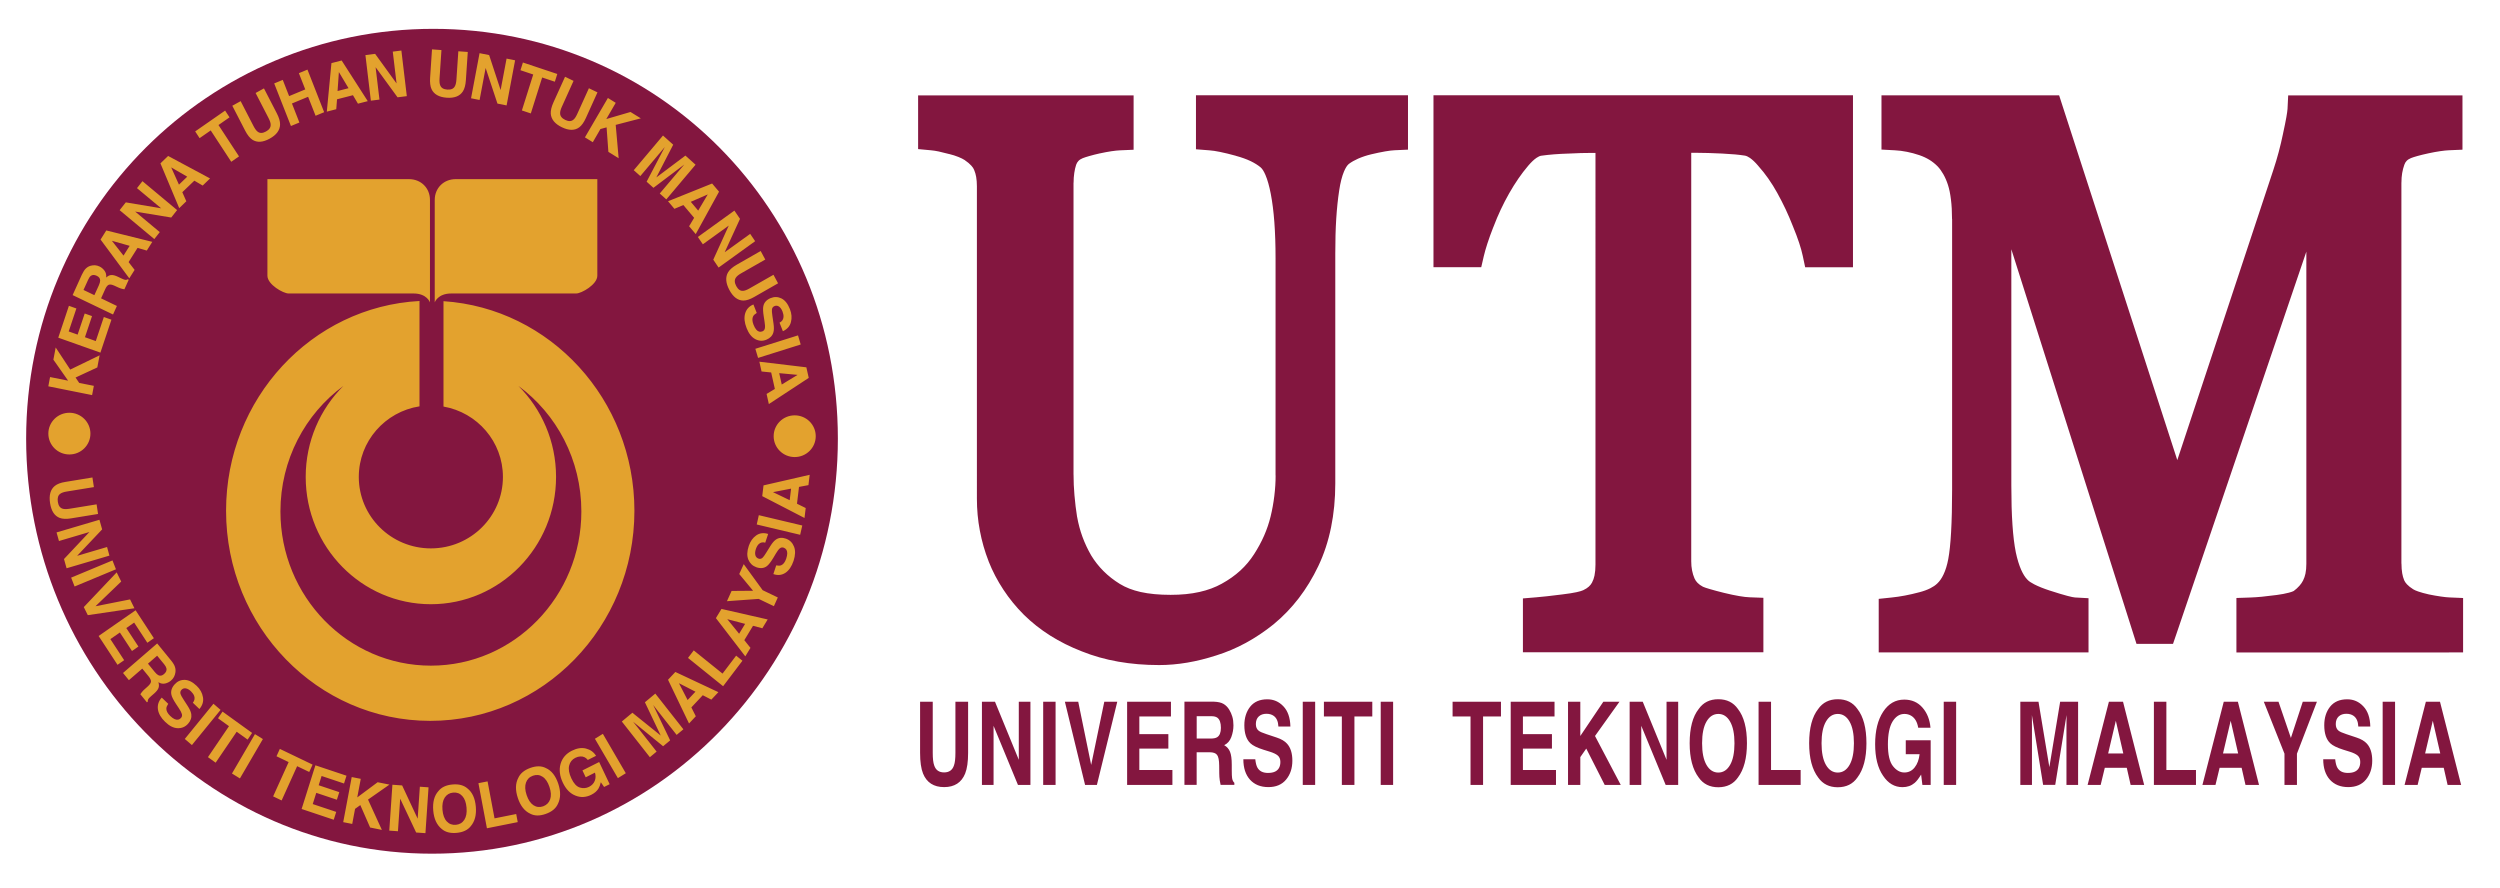
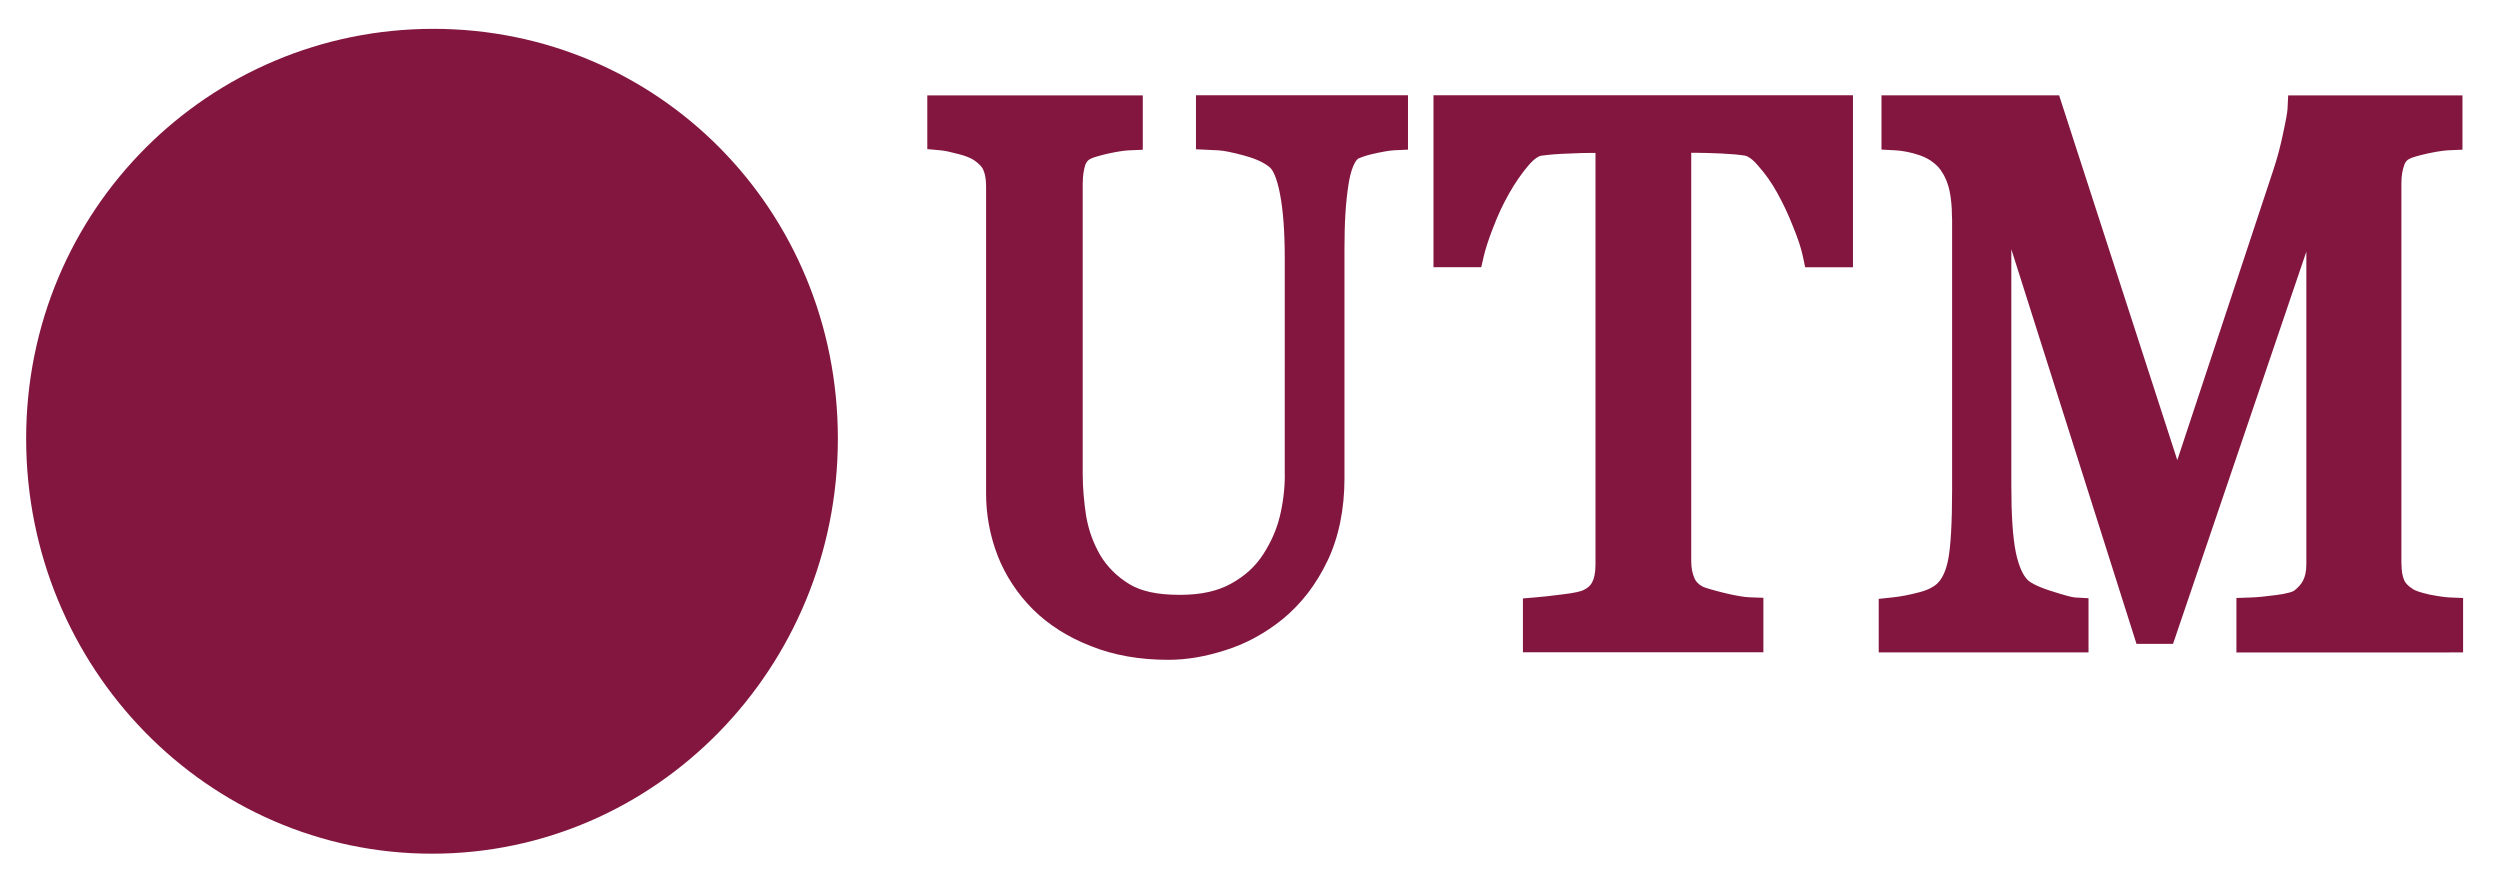
<svg xmlns="http://www.w3.org/2000/svg" version="1.1" id="Layer_1" x="0px" y="0px" viewBox="0 0 685.64 243.46" style="enable-background:new 0 0 685.64 243.46;" xml:space="preserve">
  <style type="text/css">
	.st0{fill-rule:evenodd;clip-rule:evenodd;fill:#83163F;}
	.st1{fill-rule:evenodd;clip-rule:evenodd;fill:#E3A22E;}
</style>
  <g>
    <path class="st0" d="M7.17,120.3C7.17,57.43,57.38,7.91,118.85,7.91c61.48,0,110.94,49.52,110.94,112.39   c0,62.87-49.84,113.83-111.31,113.83C57,234.13,7.17,183.17,7.17,120.3z" />
-     <path class="st1" d="M13.26,118.92c0-3.16,2.58-5.72,5.77-5.72c3.18,0,5.77,2.56,5.77,5.72c0,3.16-2.58,5.72-5.77,5.72   C15.84,124.64,13.26,122.08,13.26,118.92L13.26,118.92z M213.7,102.34l0.7,3.12l4.34-2.65L213.7,102.34L213.7,102.34z    M221.15,100.74l0.65,2.9l-10.94,7.18l-0.62-2.78l2.27-1.37l-1.01-4.52l-2.64-0.27l-0.6-2.68L221.15,100.74L221.15,100.74z    M207.91,98.16l-0.75-2.5l11.7-3.68l0.74,2.5L207.91,98.16L207.91,98.16z M207.54,85.83l-0.91-2.33c-1.18,0.49-1.93,1.31-2.27,2.47   c-0.33,1.15-0.2,2.49,0.4,4.01c0.58,1.49,1.38,2.5,2.38,3.03c1.01,0.53,2.03,0.58,3.06,0.15c1.01-0.42,1.65-1.09,1.91-2.01   c0.17-0.59,0.18-1.37,0.04-2.34l-0.32-2.21c-0.12-0.85-0.17-1.42-0.12-1.72c0.05-0.45,0.29-0.76,0.69-0.93   c0.44-0.18,0.86-0.14,1.25,0.13c0.39,0.27,0.71,0.72,0.96,1.35c0.22,0.57,0.31,1.08,0.27,1.54c-0.06,0.69-0.43,1.2-1.09,1.52   l0.92,2.35c1.19-0.55,1.93-1.38,2.21-2.52c0.3-1.13,0.2-2.31-0.28-3.54c-0.58-1.47-1.35-2.45-2.32-2.93   c-0.97-0.48-1.96-0.51-2.98-0.09c-1.11,0.46-1.78,1.2-1.99,2.2c-0.13,0.6-0.09,1.56,0.12,2.88l0.21,1.35   c0.13,0.79,0.17,1.39,0.1,1.81c-0.07,0.42-0.3,0.71-0.67,0.87c-0.64,0.26-1.21,0.11-1.71-0.48c-0.27-0.31-0.51-0.75-0.74-1.33   c-0.38-0.96-0.41-1.74-0.1-2.33C206.72,86.43,207.05,86.12,207.54,85.83L207.54,85.83z M208.62,68.84l1.26,2.34l-6.57,3.75   c-0.74,0.42-1.23,0.82-1.47,1.19c-0.45,0.62-0.42,1.4,0.08,2.34c0.5,0.93,1.13,1.37,1.88,1.3c0.43-0.01,1.02-0.23,1.75-0.65   l6.58-3.75l1.26,2.34l-6.57,3.76c-1.14,0.65-2.12,0.97-2.95,0.97c-1.53-0.02-2.8-0.98-3.83-2.89c-1.02-1.91-1.14-3.54-0.35-4.88   c0.44-0.72,1.23-1.41,2.36-2.06L208.62,68.84L208.62,68.84z M201.41,57.76l-10.02,7.23l1.37,2.01l7.11-5.13l-4.25,9.35l1.46,2.16   l10.02-7.23l-1.36-2.01l-6.99,5.04l4.2-9.16L201.41,57.76L201.41,57.76z M189.45,55.35l4.66-2.03l-2.63,4.44L189.45,55.35   L189.45,55.35z M195.3,50.33l1.9,2.24l-6.39,11.63l-1.82-2.15l1.38-2.31l-2.96-3.51l-2.45,1.04l-1.75-2.08L195.3,50.33L195.3,50.33   z M187.98,42.67L180,48.66l4.63-8.98l-2.8-2.51l-8.02,9.51l1.8,1.61l5.43-6.43c0.15-0.18,0.37-0.44,0.65-0.78   c0.28-0.34,0.49-0.6,0.65-0.78l-5,9.53l1.87,1.68l8.48-6.41c-0.15,0.18-0.37,0.44-0.66,0.77c-0.28,0.33-0.5,0.58-0.66,0.77   l-5.43,6.43l1.8,1.61l8.02-9.51L187.98,42.67L187.98,42.67z M166.72,26.87l2.15,1.33l-2.59,4.45l6.64-1.94l2.83,1.75l-6.89,1.79   l0.81,9.15l-2.82-1.75l-0.49-6.72l-1.69,0.46L162.58,39l-2.16-1.33L166.72,26.87L166.72,26.87z M154.97,21.05l-3.18,7.02   c-0.55,1.22-0.79,2.25-0.74,3.1c0.12,1.57,1.15,2.82,3.07,3.74c1.92,0.92,3.5,0.93,4.74,0.01c0.67-0.5,1.28-1.36,1.83-2.57   l3.17-7.02l-2.35-1.13l-3.18,7.02c-0.36,0.79-0.7,1.32-1.05,1.59c-0.57,0.5-1.32,0.53-2.26,0.08c-0.94-0.45-1.41-1.07-1.4-1.84   c-0.02-0.45,0.15-1.07,0.51-1.85l3.17-7.02L154.97,21.05L154.97,21.05z M152.84,20.29l-0.67,2.12l-3.48-1.16l-3.11,9.86l-2.45-0.82   l3.11-9.86l-3.5-1.17l0.67-2.12L152.84,20.29L152.84,20.29z M131.52,14.58l2.63,0.53l3.15,9.59l1.63-8.63l2.34,0.47l-2.33,12.37   l-2.51-0.5l-3.24-9.77l-1.66,8.78l-2.34-0.47L131.52,14.58L131.52,14.58z M118.48,13.54l2.59,0.19l-0.52,7.73   c-0.06,0.86,0,1.5,0.17,1.91c0.26,0.73,0.91,1.13,1.95,1.2c1.03,0.07,1.73-0.23,2.08-0.91c0.23-0.39,0.37-1.01,0.43-1.87l0.52-7.73   l2.59,0.19l-0.52,7.73c-0.09,1.34-0.36,2.36-0.82,3.08c-0.84,1.31-2.32,1.89-4.44,1.74c-2.11-0.15-3.5-0.94-4.16-2.35   c-0.35-0.77-0.48-1.83-0.39-3.16L118.48,13.54L118.48,13.54z M100.22,15.11l2.66-0.34l5.88,8.12l-1.04-8.73l2.36-0.3l1.49,12.51   l-2.54,0.32l-6.02-8.26l1.06,8.88l-2.36,0.3L100.22,15.11L100.22,15.11z M92.58,24.96l3.01-0.77l-2.65-4.43L92.58,24.96   L92.58,24.96z M90.9,17.31l-1.27,13.31l2.59-0.67l0.21-2.72l4.37-1.12l1.37,2.32l2.69-0.69L93.7,16.59L90.9,17.31L90.9,17.31z    M79.79,34.56L75.2,22.88l2.35-0.97l1.74,4.45l4.43-1.84l-1.75-4.45l2.35-0.98l4.58,11.68l-2.35,0.98l-2.05-5.21l-4.43,1.84   l2.04,5.22L79.79,34.56L79.79,34.56z M63.71,29l3.53,6.84c0.61,1.18,1.26,2,1.96,2.47c1.29,0.84,2.88,0.75,4.75-0.28   c1.87-1.02,2.83-2.32,2.86-3.89c0.02-0.86-0.28-1.87-0.89-3.06l-3.53-6.84l-2.29,1.26l3.53,6.84c0.39,0.76,0.6,1.37,0.6,1.82   c0.05,0.77-0.38,1.41-1.3,1.91c-0.92,0.5-1.67,0.52-2.27,0.04c-0.36-0.26-0.73-0.77-1.13-1.53L66,27.74L63.71,29L63.71,29z    M61.74,30.33l1.21,1.85l-3.03,2.11l5.63,8.6l-2.13,1.48l-5.63-8.6l-3.05,2.12l-1.21-1.85L61.74,30.33L61.74,30.33z M49.08,50.64   l2.27-2.18l-4.4-2.55L49.08,50.64L49.08,50.64z M44,44.8l5.15,12.28l1.95-1.88l-1.1-2.49l3.3-3.16l2.29,1.34l2.02-1.95l-11.5-6.17   L44,44.8L44,44.8z M32.81,57.64l1.69-2.14l9.7,1.63l-6.63-5.53l1.5-1.91l9.5,7.93l-1.61,2.04l-9.89-1.63l6.75,5.63l-1.5,1.91   L32.81,57.64L32.81,57.64z M33.87,70.1l1.69-2.68l-4.87-1.38L33.87,70.1L33.87,70.1z M27.58,65.7l7.88,10.63l1.46-2.31l-1.65-2.14   l2.45-3.89l2.54,0.73l1.51-2.39L29.15,63.2L27.58,65.7L27.58,65.7z M22.9,79.52l2.98,1.43l1.23-2.7c0.24-0.54,0.36-0.97,0.36-1.3   c0.01-0.58-0.3-1.01-0.93-1.31c-0.67-0.32-1.23-0.31-1.66,0.04c-0.25,0.2-0.49,0.55-0.72,1.07L22.9,79.52L22.9,79.52z M23.57,73.62   c0.37-0.35,0.79-0.59,1.27-0.73c0.39-0.11,0.79-0.16,1.2-0.14c0.41,0.02,0.83,0.14,1.26,0.34c0.53,0.25,0.98,0.64,1.37,1.16   c0.38,0.52,0.53,1.14,0.46,1.87c0.44-0.43,0.9-0.66,1.38-0.69c0.48-0.04,1.1,0.12,1.88,0.5l0.75,0.36   c0.51,0.24,0.86,0.39,1.06,0.43c0.31,0.07,0.59,0.03,0.83-0.13l0.28,0.13l-1.19,2.62c-0.28-0.05-0.5-0.09-0.66-0.13   c-0.34-0.09-0.67-0.21-1-0.36l-1.04-0.48c-0.71-0.33-1.24-0.42-1.59-0.27c-0.35,0.14-0.69,0.56-1,1.26l-1.11,2.46l4.34,2.09   L31,86.25l-11.08-5.32l2.53-5.6C22.83,74.53,23.2,73.96,23.57,73.62L23.57,73.62z M20.95,84.6l-2.05-0.73l-2.92,8.74l11.56,4.1   l3.02-9.03l-2.08-0.74l-2.21,6.6l-2.97-1.06l1.94-5.79l-2.01-0.71l-1.94,5.79l-2.45-0.87L20.95,84.6L20.95,84.6z M13.25,105.95   l0.48-2.54l4.95,0.99l-4.04-5.76l0.63-3.34l3.99,6.06l8.06-3.91l-0.63,3.32l-5.97,2.77l1,1.48l4.02,0.8l-0.48,2.54L13.25,105.95   L13.25,105.95z M216.58,137.18l0.38-3.17l-4.96,0.96L216.58,137.18L216.58,137.18z M209.05,136.07l0.35-2.95l12.66-2.9l-0.34,2.83   l-2.59,0.49l-0.55,4.61l2.39,1.18l-0.33,2.73L209.05,136.07L209.05,136.07z M220.03,144.12l-11.92-2.83l-0.57,2.55l11.91,2.83   L220.03,144.12L220.03,144.12z M212.88,155.06c0.55,0.11,1,0.11,1.33-0.02c0.61-0.24,1.08-0.84,1.41-1.82   c0.2-0.59,0.29-1.08,0.29-1.5c-0.01-0.78-0.34-1.29-0.99-1.52c-0.38-0.13-0.73-0.07-1.06,0.2c-0.32,0.27-0.68,0.75-1.08,1.43   l-0.69,1.16c-0.69,1.14-1.27,1.89-1.75,2.26c-0.8,0.61-1.77,0.72-2.91,0.32c-1.03-0.37-1.76-1.06-2.19-2.08   c-0.42-1.02-0.39-2.28,0.12-3.78c0.42-1.26,1.1-2.21,2.04-2.87c0.94-0.66,2.03-0.79,3.27-0.4l-0.8,2.39   c-0.71-0.21-1.31-0.07-1.8,0.41c-0.32,0.32-0.58,0.77-0.77,1.34c-0.21,0.64-0.26,1.2-0.14,1.67c0.12,0.47,0.41,0.79,0.86,0.95   c0.41,0.15,0.78,0.07,1.12-0.24c0.22-0.19,0.55-0.66,1-1.38l1.17-1.88c0.51-0.82,1.01-1.4,1.52-1.74c0.78-0.52,1.69-0.59,2.72-0.23   c1.06,0.38,1.79,1.11,2.22,2.19c0.42,1.08,0.37,2.37-0.13,3.89c-0.52,1.55-1.27,2.65-2.25,3.3c-0.99,0.64-2.08,0.76-3.29,0.33   L212.88,155.06L212.88,155.06z M202.74,157.43l3.8,4.59l-5.9,0.05l-1.27,2.81l8.7-0.63l4.17,2l1.08-2.39l-4.16-2l-5.19-7.14   L202.74,157.43L202.74,157.43z M202.71,173.81l1.64-2.71l-4.89-1.29L202.71,173.81L202.71,173.81z M196.34,169.52l1.53-2.52   l12.67,2.89l-1.47,2.42l-2.55-0.68l-2.39,3.94l1.69,2.11l-1.42,2.33L196.34,169.52L196.34,169.52z M188.69,180.44l9.63,7.76   l5.3-6.99l-1.73-1.39l-3.73,4.92l-7.9-6.36L188.69,180.44L188.69,180.44z M188.58,191.99l-2.37-4.61l4.52,2.32L188.58,191.99   L188.58,191.99z M183.21,186.43l2.01-2.14l11.8,5.54l-1.93,2.05l-2.35-1.21l-3.13,3.34l1.22,2.43l-1.86,1.98L183.21,186.43   L183.21,186.43z M176.87,192.6l4.34,9.13l-7.78-6.26l-2.89,2.41l7.69,9.79l1.85-1.54l-5.2-6.62c-0.15-0.19-0.36-0.46-0.63-0.79   c-0.28-0.34-0.49-0.61-0.63-0.79l8.24,6.73l1.93-1.61l-4.66-9.72c0.15,0.19,0.35,0.45,0.62,0.8c0.26,0.35,0.47,0.61,0.62,0.8   l5.2,6.62l1.85-1.54l-7.7-9.79L176.87,192.6L176.87,192.6z M171.63,212.06l-2.17,1.35l-6.3-10.8l2.18-1.35L171.63,212.06   L171.63,212.06z M161.21,208.42l2.26-1.13c-0.64-1.03-1.56-1.69-2.75-1.99c-1.19-0.31-2.49-0.11-3.88,0.59   c-1.61,0.81-2.64,2.01-3.1,3.61c-0.45,1.6-0.25,3.31,0.62,5.15c0.86,1.81,2.02,3,3.49,3.56c1.42,0.57,2.86,0.49,4.32-0.24   c0.89-0.44,1.54-1.01,1.96-1.7c0.25-0.4,0.47-0.97,0.65-1.74l0.9,1.3l1.52-0.76l-2.88-6.08l-4.58,2.3l0.89,1.89l2.54-1.28   c0.24,0.8,0.22,1.55-0.06,2.26c-0.28,0.7-0.8,1.25-1.57,1.64c-0.78,0.39-1.63,0.46-2.51,0.19c-0.89-0.27-1.67-1.1-2.32-2.49   c-0.65-1.38-0.86-2.56-0.62-3.53c0.24-0.98,0.81-1.69,1.69-2.13c0.46-0.23,0.92-0.36,1.38-0.38   C159.99,207.41,160.67,207.74,161.21,208.42L161.21,208.42z M150.88,219.22c0.32-0.93,0.26-2.06-0.19-3.4   c-0.45-1.34-1.07-2.27-1.88-2.79c-0.8-0.54-1.69-0.63-2.64-0.29c-0.96,0.34-1.6,0.97-1.92,1.9c-0.33,0.93-0.27,2.07,0.18,3.41   c0.45,1.34,1.08,2.27,1.89,2.8c0.81,0.52,1.7,0.62,2.66,0.28C149.92,220.77,150.56,220.14,150.88,219.22L150.88,219.22z    M153,220.49c-0.56,1.24-1.67,2.15-3.32,2.73c-1.65,0.59-3.07,0.57-4.25-0.05c-1.55-0.72-2.69-2.15-3.4-4.29   c-0.73-2.18-0.69-4.03,0.11-5.54c0.56-1.24,1.67-2.15,3.32-2.74c1.65-0.59,3.07-0.57,4.26,0.05c1.53,0.68,2.66,2.11,3.39,4.29   C153.82,217.09,153.78,218.94,153,220.49L153,220.49z M131.21,214.79l2.33,12.37l8.45-1.69l-0.42-2.22l-5.94,1.19l-1.91-10.14   L131.21,214.79L131.21,214.79z M127.34,224.84c0.53-0.82,0.74-1.94,0.61-3.35c-0.12-1.4-0.51-2.47-1.17-3.18   c-0.65-0.72-1.49-1.03-2.49-0.94c-1.01,0.09-1.78,0.55-2.32,1.37c-0.53,0.82-0.74,1.94-0.62,3.35c0.12,1.41,0.51,2.48,1.18,3.19   c0.67,0.71,1.5,1.02,2.51,0.93C126.05,226.11,126.81,225.66,127.34,224.84L127.34,224.84z M129.1,226.6   c-0.84,1.06-2.13,1.66-3.87,1.82c-1.74,0.16-3.11-0.21-4.12-1.1c-1.33-1.09-2.1-2.76-2.29-5.01c-0.19-2.3,0.27-4.08,1.41-5.34   c0.84-1.06,2.13-1.67,3.87-1.82c1.74-0.16,3.11,0.21,4.12,1.1c1.32,1.04,2.08,2.71,2.28,5.01   C130.69,223.51,130.22,225.29,129.1,226.6L129.1,226.6z M107.62,215.22l2.67,0.19l4.26,9.12l0.6-8.77l2.38,0.17l-0.85,12.57   l-2.55-0.18l-4.38-9.28l-0.61,8.93l-2.38-0.17L107.62,215.22L107.62,215.22z M96.46,213.11l-2.33,12.37l2.47,0.49l0.78-4.14   l1.44-1.03l2.69,6.15l3.22,0.65l-3.8-8.31l5.88-4.11l-3.24-0.65l-5.59,4.16l0.96-5.09L96.46,213.11L96.46,213.11z M94.35,214.88   l-6.15-2.06l-0.8,2.54l5.65,1.89l-0.66,2.08l-5.65-1.89l-0.97,3.08l6.44,2.15l-0.68,2.15l-8.81-2.95l3.78-11.98l8.53,2.85   L94.35,214.88L94.35,214.88z M85.73,209.7l-8.98-4.31l-0.92,2.02l3.33,1.6l-4.25,9.4l2.33,1.12l4.25-9.4l3.32,1.59L85.73,209.7   L85.73,209.7z M65.8,213.49l-2.18-1.35l6.3-10.8l2.18,1.35L65.8,213.49L65.8,213.49z M69.14,201.01l-8.11-5.85l-1.24,1.83   l3.01,2.17l-5.77,8.49l2.11,1.52l5.77-8.49l3,2.16L69.14,201.01L69.14,201.01z M52.63,204.34l-1.95-1.68l7.86-9.65l1.95,1.68   L52.63,204.34L52.63,204.34z M46.14,193.03l-1.78-1.71c-0.87,0.96-1.21,2.03-1.05,3.22c0.17,1.19,0.84,2.34,2.01,3.46   c1.14,1.1,2.27,1.67,3.4,1.71c1.13,0.04,2.08-0.36,2.84-1.2c0.74-0.82,1.04-1.71,0.9-2.65c-0.09-0.61-0.4-1.32-0.92-2.14l-1.2-1.86   c-0.47-0.72-0.74-1.22-0.82-1.5c-0.14-0.44-0.06-0.82,0.24-1.15c0.33-0.36,0.72-0.5,1.19-0.42c0.47,0.08,0.94,0.35,1.43,0.81   c0.43,0.42,0.72,0.84,0.88,1.27c0.23,0.65,0.1,1.27-0.37,1.86l1.8,1.72c0.85-1.01,1.18-2.09,0.97-3.25   c-0.19-1.15-0.76-2.18-1.71-3.09c-1.13-1.08-2.23-1.63-3.31-1.65c-1.08-0.02-1.99,0.39-2.73,1.22c-0.82,0.9-1.12,1.86-0.9,2.86   c0.12,0.6,0.56,1.45,1.29,2.56l0.75,1.13c0.44,0.66,0.72,1.19,0.83,1.6c0.11,0.41,0.03,0.77-0.25,1.08   c-0.47,0.52-1.06,0.63-1.75,0.31c-0.37-0.16-0.77-0.46-1.21-0.88c-0.74-0.71-1.08-1.4-1.05-2.07   C45.64,193.93,45.82,193.5,46.14,193.03L46.14,193.03z M43.1,179.83l-2.52,2.18l1.86,2.28c0.37,0.45,0.7,0.75,0.99,0.89   c0.5,0.25,1.02,0.15,1.55-0.31c0.57-0.49,0.79-1.01,0.67-1.57c-0.07-0.32-0.28-0.69-0.63-1.13L43.1,179.83L43.1,179.83z M48,182.96   c0.15,0.5,0.18,0.99,0.1,1.5c-0.07,0.42-0.19,0.81-0.38,1.18c-0.19,0.37-0.47,0.71-0.84,1.03c-0.45,0.38-0.98,0.65-1.6,0.79   c-0.62,0.14-1.23,0.02-1.84-0.36c0.19,0.6,0.2,1.13,0.03,1.59c-0.17,0.46-0.58,0.98-1.23,1.55l-0.63,0.54   c-0.43,0.37-0.7,0.64-0.83,0.81c-0.2,0.26-0.28,0.54-0.24,0.83l-0.24,0.2l-1.81-2.22c0.15-0.24,0.29-0.43,0.4-0.56   c0.22-0.28,0.46-0.54,0.74-0.78l0.86-0.77c0.59-0.53,0.9-0.98,0.92-1.37c0.02-0.39-0.21-0.87-0.69-1.47l-1.7-2.08l-3.67,3.17   l-1.61-1.97l9.37-8.1l3.86,4.73C47.52,181.88,47.86,182.47,48,182.96L48,182.96z M40.41,176.28l-3.62-5.53l-2.15,1.5l3.32,5.07   l-1.76,1.22l-3.32-5.07l-2.61,1.81l3.78,5.78l-1.82,1.27l-5.18-7.91l10.14-7.05l5.01,7.66L40.41,176.28L40.41,176.28z    M35.67,164.39l-9.49,1.88l7.06-6.78l-1.24-2.51l-9.02,9.52l1.1,2.21l12.79-1.89L35.67,164.39L35.67,164.39z M20.46,160.85   l-0.95-2.43l11.34-4.72l0.95,2.43L20.46,160.85L20.46,160.85z M27.27,142.55l-11.76,3.47l0.66,2.36l8.35-2.47l-6.97,7.41l0.71,2.53   l11.75-3.47l-0.65-2.36l-8.21,2.42l6.86-7.25L27.27,142.55L27.27,142.55z M25.35,130.95l0.4,2.64l-7.42,1.21   c-0.83,0.13-1.42,0.34-1.77,0.6c-0.63,0.42-0.86,1.17-0.7,2.23c0.16,1.05,0.6,1.68,1.33,1.89c0.41,0.14,1.04,0.14,1.87,0.01   l7.43-1.21l0.4,2.64l-7.42,1.21c-1.29,0.21-2.31,0.17-3.1-0.13c-1.43-0.55-2.31-1.9-2.64-4.06c-0.33-2.15,0.1-3.73,1.3-4.71   c0.65-0.53,1.62-0.9,2.9-1.1L25.35,130.95L25.35,130.95z M163.82,49.13c0,0-36.4,0-38.85,0c-3.28,0-5.74,2.44-5.74,5.69   c0,3.25,0,28.11,0,28.11s0.82-2.44,4.51-2.44c3.68,0,32.85,0,34.28,0c1.43,0,5.8-2.44,5.8-4.88   C163.82,73.18,163.82,49.13,163.82,49.13L163.82,49.13z M62,140.08c0-30.8,23.5-55.95,53.05-57.53l0,15.52h0l0,13.37   c-9.44,1.48-16.65,9.58-16.65,19.36c0,10.83,8.85,19.6,19.77,19.6c10.92,0,19.76-8.78,19.76-19.6c0-9.65-7.03-17.68-16.3-19.3V98.1   v-2.03V82.6c29.23,1.93,52.36,26.93,52.36,57.49c0,31.81-25.07,57.61-56,57.61C87.07,197.69,62,171.9,62,140.08L62,140.08z    M94.17,105.85c-10.45,7.67-17.26,20.23-17.26,34.41c0,23.36,18.47,42.3,41.27,42.3c22.79,0,41.26-18.94,41.26-42.3   c0-14.19-6.81-26.74-17.27-34.42c6.37,6.34,10.33,15.18,10.33,24.96c0,19.28-15.37,34.91-34.33,34.91   c-18.96,0-34.33-15.63-34.33-34.91C83.84,121.02,87.8,112.19,94.17,105.85L94.17,105.85z M73.34,49.13c0,0,0,24.04,0,26.48   c0,2.44,4.37,4.88,5.8,4.88c1.44,0,30.6,0,34.28,0c3.69,0,4.5,2.44,4.5,2.44s0-24.86,0-28.11c0-3.25-2.46-5.69-5.74-5.69   C109.74,49.13,73.34,49.13,73.34,49.13L73.34,49.13z M212.18,119.63c0-3.16,2.58-5.72,5.77-5.72c3.19,0,5.77,2.56,5.77,5.72   c0,3.16-2.58,5.72-5.77,5.72C214.76,125.35,212.18,122.79,212.18,119.63z" />
-     <path class="st0" d="M252.33,192.45h3.48v14.03c0,1.57,0.13,2.71,0.4,3.44c0.42,1.28,1.32,1.92,2.72,1.92   c1.38,0,2.28-0.64,2.7-1.92c0.27-0.72,0.4-1.87,0.4-3.44l0-14.03h3.48v14.03c0,2.43-0.27,4.32-0.81,5.67   c-1.01,2.48-2.93,3.72-5.77,3.72c-2.84,0-4.77-1.24-5.78-3.72c-0.54-1.35-0.81-3.24-0.81-5.67V192.45L252.33,192.45z M665.1,206.65   h4.16l-2.05-8.98L665.1,206.65L665.1,206.65z M665.31,192.45h3.87l5.8,22.82h-3.71l-1.06-4.69h-6.03l-1.13,4.69h-3.58   L665.31,192.45L665.31,192.45z M656.86,215.28h-3.4v-22.82h3.4V215.28L656.86,215.28z M640.44,208.23c0.1,1.04,0.31,1.82,0.61,2.34   c0.56,0.94,1.51,1.41,2.86,1.41c0.81,0,1.46-0.12,1.96-0.37c0.96-0.48,1.44-1.36,1.44-2.65c0-0.76-0.24-1.34-0.71-1.75   c-0.47-0.4-1.22-0.76-2.24-1.07l-1.73-0.54c-1.7-0.54-2.88-1.12-3.54-1.75c-1.1-1.05-1.65-2.7-1.65-4.94c0-2.04,0.53-3.74,1.6-5.09   c1.07-1.35,2.63-2.03,4.7-2.03c1.73,0,3.2,0.64,4.41,1.92c1.22,1.27,1.86,3.12,1.92,5.54h-3.29c-0.06-1.37-0.49-2.35-1.29-2.92   c-0.53-0.38-1.2-0.57-1.99-0.57c-0.88,0-1.58,0.25-2.11,0.74c-0.52,0.49-0.79,1.19-0.79,2.08c0,0.82,0.26,1.43,0.78,1.83   c0.33,0.27,1.04,0.58,2.13,0.94l2.82,0.94c1.24,0.41,2.17,0.96,2.8,1.66c0.98,1.07,1.47,2.63,1.47,4.66c0,2.08-0.58,3.82-1.72,5.2   c-1.14,1.37-2.76,2.06-4.85,2.06c-2.13,0-3.81-0.68-5.04-2.03c-1.22-1.36-1.83-3.23-1.83-5.6H640.44L640.44,208.23z M631.55,192.45   h3.88l-5.48,14.25v8.58h-3.42v-8.58l-5.67-14.25h4.03l3.4,9.94L631.55,192.45L631.55,192.45z M609.67,206.65h4.16l-2.05-8.98   L609.67,206.65L609.67,206.65z M609.88,192.45h3.87l5.8,22.82h-3.71l-1.06-4.69h-6.04l-1.13,4.69h-3.58L609.88,192.45   L609.88,192.45z M590.71,192.45h3.43v18.72h8.12v4.1h-11.54V192.45L590.71,192.45z M578.17,206.65h4.16l-2.05-8.98L578.17,206.65   L578.17,206.65z M578.38,192.45h3.87l5.8,22.82h-3.71l-1.06-4.69h-6.03l-1.13,4.69h-3.58L578.38,192.45L578.38,192.45z    M565.01,192.45h4.92v22.82h-3.19v-15.44c0-0.44,0.01-1.06,0.01-1.86c0.01-0.81,0.01-1.42,0.01-1.86l-3.1,19.15h-3.32l-3.08-19.15   c0,0.44,0,1.05,0.01,1.86c0.01,0.79,0.01,1.41,0.01,1.86v15.44h-3.19v-22.82h4.98l2.98,17.94L565.01,192.45L565.01,192.45z    M536.48,215.28h-3.4v-22.82h3.4V215.28L536.48,215.28z M526.08,199.58c-0.26-1.56-0.89-2.65-1.9-3.27   c-0.56-0.34-1.19-0.51-1.88-0.51c-1.32,0-2.4,0.7-3.26,2.09c-0.84,1.39-1.27,3.47-1.27,6.26c0,2.81,0.46,4.8,1.38,5.96   c0.92,1.16,1.96,1.75,3.13,1.75c1.15,0,2.09-0.46,2.82-1.38c0.74-0.93,1.19-2.14,1.36-3.64l-3.79,0v-3.81h6.83v12.25h-2.27   l-0.35-2.85c-0.66,1.08-1.25,1.85-1.78,2.29c-0.9,0.77-2.02,1.16-3.33,1.16c-2.17,0-3.95-1.05-5.33-3.14   c-1.45-2.1-2.17-4.98-2.17-8.64c0-3.7,0.73-6.66,2.19-8.89c1.46-2.23,3.39-3.34,5.79-3.34c2.08,0,3.75,0.74,5.02,2.21   c1.27,1.46,1.99,3.3,2.18,5.5H526.08L526.08,199.58z M507.25,209.78c0.8-1.39,1.2-3.38,1.2-5.95c0-2.56-0.4-4.53-1.2-5.93   c-0.79-1.4-1.87-2.1-3.22-2.1c-1.36,0-2.44,0.7-3.25,2.09c-0.81,1.39-1.21,3.38-1.21,5.95c0,2.57,0.4,4.55,1.21,5.95   c0.81,1.39,1.89,2.09,3.25,2.09C505.38,211.87,506.46,211.17,507.25,209.78L507.25,209.78z M509.4,213.24   c-1.24,1.78-3.03,2.66-5.37,2.67c-2.34,0-4.13-0.89-5.37-2.66c-1.66-2.18-2.49-5.31-2.49-9.41c0-4.18,0.83-7.32,2.49-9.41   c1.24-1.77,3.03-2.66,5.37-2.66c2.34,0,4.13,0.89,5.37,2.66c1.65,2.1,2.48,5.23,2.48,9.41   C511.88,207.93,511.05,211.07,509.4,213.24L509.4,213.24z M482.3,192.45h3.42v18.72h8.12v4.1H482.3V192.45L482.3,192.45z    M474.49,209.78c0.8-1.39,1.2-3.38,1.2-5.95c0-2.56-0.4-4.53-1.2-5.93c-0.79-1.4-1.87-2.1-3.22-2.1c-1.36,0-2.44,0.7-3.25,2.09   c-0.81,1.39-1.21,3.38-1.21,5.95c0,2.57,0.4,4.55,1.21,5.95c0.81,1.39,1.89,2.09,3.25,2.09   C472.62,211.87,473.69,211.17,474.49,209.78L474.49,209.78z M476.63,213.24c-1.24,1.78-3.03,2.66-5.37,2.67   c-2.34,0-4.13-0.89-5.37-2.66c-1.66-2.18-2.49-5.31-2.49-9.41c0-4.18,0.83-7.32,2.49-9.41c1.24-1.77,3.03-2.66,5.37-2.66   c2.34,0,4.13,0.89,5.37,2.66c1.65,2.1,2.48,5.23,2.48,9.41C479.11,207.93,478.28,211.07,476.63,213.24L476.63,213.24z    M446.94,192.45h3.59l6.53,15.93v-15.93h3.19v22.82h-3.43l-6.69-16.21v16.21h-3.19V192.45L446.94,192.45z M430.04,192.45h3.37v9.4   l6.32-9.4h4.42l-6.71,9.4l7.06,13.42h-4.4l-5.06-9.97l-1.63,2.34v7.63h-3.37V192.45L430.04,192.45z M426.34,196.49h-8.67v4.85h7.96   v3.96h-7.96v5.87h9.07v4.1h-12.42v-22.82h12.02V196.49L426.34,196.49z M411.65,192.45v4.04h-4.91v18.78h-3.44v-18.78h-4.92v-4.04   H411.65L411.65,192.45z M382.07,215.28h-3.4v-22.82h3.4V215.28L382.07,215.28z M376.36,192.45v4.04h-4.9v18.78h-3.45v-18.78h-4.92   v-4.04H376.36L376.36,192.45z M360.69,215.28h-3.4v-22.82h3.4V215.28L360.69,215.28z M344.27,208.23c0.11,1.04,0.31,1.82,0.61,2.34   c0.55,0.94,1.51,1.41,2.86,1.41c0.81,0,1.46-0.12,1.97-0.37c0.96-0.48,1.44-1.36,1.44-2.65c0-0.76-0.24-1.34-0.71-1.75   c-0.47-0.4-1.22-0.76-2.24-1.07l-1.73-0.54c-1.71-0.54-2.88-1.12-3.54-1.75c-1.1-1.05-1.66-2.7-1.66-4.94   c0-2.04,0.54-3.74,1.6-5.09c1.07-1.35,2.64-2.03,4.7-2.03c1.73,0,3.2,0.64,4.41,1.92c1.22,1.27,1.86,3.12,1.92,5.54h-3.29   c-0.06-1.37-0.49-2.35-1.29-2.92c-0.53-0.38-1.2-0.57-1.99-0.57c-0.88,0-1.58,0.25-2.11,0.74c-0.53,0.49-0.79,1.19-0.79,2.08   c0,0.82,0.26,1.43,0.78,1.83c0.33,0.27,1.04,0.58,2.14,0.94l2.82,0.94c1.24,0.41,2.17,0.96,2.8,1.66c0.98,1.07,1.47,2.63,1.47,4.66   c0,2.08-0.57,3.82-1.72,5.2c-1.14,1.37-2.76,2.06-4.85,2.06c-2.13,0-3.81-0.68-5.04-2.03c-1.22-1.36-1.83-3.23-1.83-5.6H344.27   L344.27,208.23z M328.2,196.42v6.13h3.88c0.77,0,1.35-0.12,1.74-0.37c0.68-0.43,1.02-1.29,1.02-2.57c0-1.38-0.33-2.31-0.99-2.79   c-0.37-0.27-0.93-0.4-1.67-0.4H328.2L328.2,196.42z M335.54,193.04c0.62,0.36,1.15,0.89,1.58,1.59c0.36,0.58,0.64,1.22,0.85,1.92   c0.21,0.7,0.31,1.5,0.31,2.4c0,1.08-0.2,2.15-0.59,3.21c-0.39,1.04-1.04,1.78-1.95,2.21c0.75,0.42,1.29,1.03,1.6,1.81   c0.32,0.77,0.48,1.96,0.48,3.56v1.53c0,1.04,0.03,1.75,0.09,2.12c0.09,0.59,0.3,1.02,0.62,1.3v0.57h-3.77   c-0.1-0.51-0.18-0.91-0.23-1.22c-0.09-0.64-0.14-1.29-0.14-1.97l-0.02-2.12c-0.01-1.46-0.21-2.43-0.58-2.91   c-0.36-0.49-1.05-0.73-2.06-0.73h-3.54v8.95h-3.35v-22.82h8.04C334.05,192.48,334.93,192.68,335.54,193.04L335.54,193.04z    M321.14,196.49h-8.67v4.85h7.96v3.96h-7.96v5.87h9.07v4.1h-12.42v-22.82h12.02V196.49L321.14,196.49z M302.86,192.45h3.56   l-5.59,22.82h-3.24l-5.54-22.82h3.66l3.55,17.33L302.86,192.45L302.86,192.45z M289.5,215.28h-3.4v-22.82h3.4V215.28L289.5,215.28z    M269.29,192.45h3.59l6.53,15.93v-15.93h3.19v22.82h-3.42l-6.69-16.21v16.21h-3.19V192.45z" />
-     <path class="st0" d="M382.4,41.21c-0.61,0.03-1.45,0.13-2.5,0.31c-1.21,0.21-2.5,0.48-3.87,0.81c-1.29,0.31-2.48,0.71-3.58,1.19   c-0.97,0.43-1.81,0.91-2.52,1.44l0,0c-0.45,0.36-0.89,1.05-1.32,2.05c-0.56,1.32-1,3.05-1.32,5.17c-0.37,2.39-0.64,5-0.82,7.82   c-0.18,2.83-0.26,6.03-0.26,9.58v63.03c0,4.23-0.39,8.24-1.16,12.03c-0.78,3.81-1.94,7.35-3.49,10.6   c-1.54,3.23-3.33,6.16-5.34,8.79c-2.04,2.66-4.34,5.05-6.89,7.15l-0.03,0.03c-2.46,1.98-5,3.68-7.63,5.11   c-2.63,1.43-5.33,2.57-8.09,3.43l0,0c-2.7,0.87-5.35,1.54-7.96,1.98c-2.66,0.45-5.24,0.67-7.73,0.67c-3.91,0-7.64-0.31-11.17-0.93   c-3.54-0.62-6.9-1.57-10.06-2.84v0c-3.12-1.21-5.99-2.65-8.61-4.3c-2.67-1.69-5.09-3.6-7.25-5.73l-0.03-0.03   c-2.11-2.11-3.97-4.39-5.58-6.84c-1.64-2.48-2.98-5.06-4.05-7.75v-0.02c-1.07-2.74-1.87-5.54-2.41-8.42   c-0.55-2.89-0.81-5.81-0.81-8.74V51.1c0-0.98-0.07-1.84-0.2-2.59c-0.12-0.68-0.29-1.26-0.5-1.75l-0.06-0.17   c-0.14-0.36-0.39-0.75-0.76-1.15c-0.45-0.5-1.04-1-1.78-1.5l0.01-0.01c-0.47-0.3-1.06-0.6-1.76-0.88c-0.78-0.32-1.62-0.58-2.52-0.8   l-0.11-0.02c-1.19-0.32-2.13-0.55-2.81-0.69c-0.78-0.16-1.48-0.27-2.08-0.32l-3.55-0.33v-3.56v-7.25v-3.92h3.92h51.26h3.92v3.92   v7.25v3.74l-3.75,0.16c-0.63,0.03-1.42,0.11-2.36,0.25c-0.92,0.14-1.97,0.33-3.14,0.59l0-0.01c-1.03,0.23-2.01,0.48-2.92,0.74   c-0.79,0.23-1.39,0.42-1.78,0.58l0,0c-0.5,0.21-0.89,0.45-1.17,0.75c-0.28,0.28-0.49,0.64-0.64,1.06h0   c-0.22,0.67-0.39,1.42-0.51,2.24c-0.13,0.84-0.19,1.73-0.19,2.66h-0.02l0,80.09h0.01c0,1.84,0.08,3.73,0.25,5.65   c0.17,2.01,0.41,3.99,0.72,5.93l0.01,0c0.34,1.89,0.82,3.71,1.46,5.46c0.65,1.77,1.45,3.47,2.4,5.11l0,0   c0.94,1.55,2.06,2.98,3.38,4.3c1.32,1.32,2.81,2.49,4.49,3.52c1.59,0.98,3.48,1.71,5.68,2.21c2.34,0.52,5.09,0.78,8.23,0.78   c2.94,0,5.58-0.26,7.92-0.79c2.28-0.51,4.33-1.27,6.14-2.28l0.01-0.01c1.9-1.04,3.58-2.24,5.05-3.58c1.46-1.34,2.72-2.84,3.78-4.5   c1.08-1.68,2-3.38,2.75-5.09c0.75-1.73,1.35-3.48,1.78-5.26c0.44-1.81,0.78-3.68,1.01-5.59c0.24-1.94,0.36-3.83,0.36-5.65h-0.02   V70.92c0-3.72-0.11-7.05-0.33-9.99c-0.22-2.94-0.55-5.53-0.98-7.76c-0.41-2.14-0.9-3.88-1.47-5.2c-0.43-1-0.86-1.68-1.28-2.03   v-0.01c-0.75-0.63-1.68-1.21-2.77-1.74c-1.14-0.54-2.49-1.03-4.05-1.45l-0.02-0.02c-1.63-0.45-3.08-0.8-4.35-1.06   c-1.13-0.23-2.09-0.38-2.88-0.43L328,40.94v-3.64v-7.25v-3.92h3.92h50.31h3.92v3.92v7.25v3.74L382.4,41.21L382.4,41.21z    M671.65,178.94h-54.38h-3.92v-3.92v-7.25v-3.77l3.8-0.13c0.9-0.03,1.95-0.1,3.14-0.21c1.16-0.11,2.5-0.27,4.01-0.47h0.02   c1.35-0.18,2.49-0.39,3.44-0.65c0.64-0.17,1.08-0.33,1.31-0.46c0.59-0.44,1.11-0.91,1.56-1.42c0.42-0.48,0.76-0.96,1-1.45   l0.02-0.05c0.28-0.56,0.5-1.18,0.64-1.86c0.16-0.76,0.24-1.65,0.24-2.69V69.02l-35.66,104.91l-0.91,2.66h-2.8h-4.34h-2.87   l-0.87-2.74L551.62,68.36v64.77c0,4.17,0.1,7.76,0.31,10.8c0.2,3,0.51,5.52,0.92,7.56h0c0.4,1.88,0.89,3.48,1.47,4.79   c0.51,1.14,1.06,2.02,1.65,2.63l0.12,0.12c0.32,0.36,0.92,0.77,1.8,1.22c1.14,0.59,2.59,1.17,4.37,1.75h0.02   c1.98,0.64,3.55,1.12,4.71,1.42c1.04,0.27,1.74,0.42,2.1,0.44l3.7,0.2v3.7v7.25v3.92h-3.92h-49.7h-3.92v-3.92v-7.25v-3.52   l3.52-0.37c1.18-0.12,2.41-0.3,3.67-0.54c1.26-0.24,2.55-0.53,3.89-0.89h0.01c1.17-0.3,2.19-0.67,3.06-1.11   c0.76-0.38,1.4-0.82,1.89-1.29l0.03-0.03c0.65-0.61,1.22-1.43,1.7-2.45c0.56-1.17,0.99-2.57,1.3-4.21   c0.34-1.81,0.61-4.28,0.78-7.41c0.19-3.3,0.28-7.2,0.28-11.69l0-74.17h-0.02c0-1.99-0.1-3.78-0.3-5.37   c-0.19-1.56-0.46-2.89-0.81-3.97c-0.34-1.07-0.77-2.06-1.28-2.96c-0.47-0.83-0.99-1.55-1.57-2.16l0,0   c-0.67-0.68-1.41-1.27-2.21-1.77c-0.83-0.51-1.77-0.95-2.8-1.3c-1.12-0.38-2.25-0.69-3.38-0.91c-1.14-0.23-2.24-0.37-3.29-0.42   l-3.71-0.2v-3.71l0-7.25v-3.92h3.9h41.98h2.84l0.88,2.73l31.53,97.32l26.34-79.58c0.55-1.67,1.04-3.29,1.46-4.88   c0.45-1.68,0.85-3.39,1.21-5.11v-0.03c0.39-1.78,0.69-3.26,0.9-4.44c0.19-1.11,0.3-1.87,0.32-2.27l0.18-3.72h3.72l40.16,0h3.92v3.9   v7.25v3.74l-3.75,0.16c-0.63,0.03-1.43,0.11-2.38,0.25c-0.97,0.14-2.04,0.34-3.21,0.59l0,0c-1.21,0.26-2.21,0.51-3,0.73   c-0.79,0.22-1.38,0.41-1.8,0.58l0.01,0c-0.5,0.21-0.89,0.45-1.17,0.75c-0.28,0.28-0.49,0.63-0.64,1.06   c-0.26,0.72-0.46,1.49-0.6,2.3c-0.13,0.79-0.2,1.66-0.2,2.6h-0.01v104.51h0.02c0,0.99,0.07,1.87,0.2,2.64   c0.12,0.71,0.3,1.33,0.52,1.86v0.02c0.16,0.38,0.42,0.76,0.78,1.15c0.43,0.46,0.98,0.9,1.67,1.33l0.08,0.05   c0.27,0.18,0.71,0.37,1.31,0.58c0.77,0.27,1.76,0.55,2.97,0.82l0,0c1.15,0.23,2.24,0.43,3.26,0.57c0.97,0.14,1.75,0.23,2.36,0.25   l3.75,0.16v3.74l0,7.25v3.92H671.65L671.65,178.94z M504.23,73.3h-5.98h-3.17l-0.66-3.11c-0.22-1.06-0.56-2.26-1-3.6   c-0.46-1.39-1.01-2.86-1.65-4.4l-0.03-0.08c-0.66-1.69-1.34-3.27-2.02-4.72c-0.7-1.49-1.46-2.96-2.26-4.41v-0.01   c-0.78-1.42-1.63-2.77-2.52-4.04c-0.83-1.18-1.73-2.32-2.7-3.4l-0.07-0.09c-0.79-0.93-1.54-1.64-2.23-2.12   c-0.5-0.35-0.96-0.56-1.38-0.64l0,0c-0.92-0.14-1.82-0.25-2.7-0.33c-1.02-0.09-2.2-0.17-3.56-0.24c-1.43-0.07-2.7-0.12-3.81-0.15   c-1.27-0.04-2.45-0.05-3.55-0.06v0.01h-1.11v112.03c0,0.9,0.07,1.73,0.23,2.51c0.15,0.77,0.37,1.5,0.67,2.19v0   c0.2,0.46,0.49,0.87,0.84,1.22c0.39,0.39,0.88,0.75,1.48,1.06c0.34,0.16,0.97,0.37,1.86,0.63c1.08,0.32,2.38,0.67,3.92,1.05v0   c1.54,0.38,2.93,0.67,4.17,0.88c1.16,0.2,2.11,0.31,2.84,0.33l3.78,0.14v3.77v7.25v3.92h-3.92h-58.11h-3.92v-3.92v-7.25v-3.6   l3.6-0.3c0.9-0.07,1.89-0.17,2.97-0.29c0.95-0.11,2.37-0.27,4.25-0.51c1.64-0.2,2.94-0.4,3.88-0.61c0.86-0.19,1.48-0.37,1.85-0.55   l0.05-0.03c0.59-0.27,1.08-0.59,1.48-0.95c0.36-0.33,0.65-0.69,0.87-1.1l0.02-0.05c0.29-0.54,0.51-1.16,0.66-1.87   c0.18-0.88,0.27-1.88,0.27-3V41.94h-1.13c-1.16,0-2.12,0.01-2.91,0.04c-0.98,0.03-2.18,0.08-3.59,0.15h-0.09   c-1.12,0.03-2.35,0.1-3.69,0.2c-1.25,0.1-2.41,0.23-3.49,0.38v0c-0.35,0.05-0.78,0.25-1.27,0.58c-0.71,0.48-1.46,1.2-2.27,2.15   c-0.95,1.12-1.85,2.29-2.7,3.53c-0.87,1.26-1.71,2.61-2.53,4.05c-0.84,1.48-1.61,2.97-2.32,4.48c-0.68,1.45-1.36,3.05-2.02,4.79   l-0.02,0.03c-0.64,1.63-1.18,3.12-1.61,4.46c-0.43,1.32-0.76,2.48-0.99,3.47l-0.7,3.03l-3.11,0l-6.07,0h-3.92v-3.9V30.05v-3.92   h3.92h107.21h3.92v3.92v39.33v3.92H504.23z" />
+     <path class="st0" d="M382.4,41.21c-0.61,0.03-1.45,0.13-2.5,0.31c-1.21,0.21-2.5,0.48-3.87,0.81c-1.29,0.31-2.48,0.71-3.58,1.19   l0,0c-0.45,0.36-0.89,1.05-1.32,2.05c-0.56,1.32-1,3.05-1.32,5.17c-0.37,2.39-0.64,5-0.82,7.82   c-0.18,2.83-0.26,6.03-0.26,9.58v63.03c0,4.23-0.39,8.24-1.16,12.03c-0.78,3.81-1.94,7.35-3.49,10.6   c-1.54,3.23-3.33,6.16-5.34,8.79c-2.04,2.66-4.34,5.05-6.89,7.15l-0.03,0.03c-2.46,1.98-5,3.68-7.63,5.11   c-2.63,1.43-5.33,2.57-8.09,3.43l0,0c-2.7,0.87-5.35,1.54-7.96,1.98c-2.66,0.45-5.24,0.67-7.73,0.67c-3.91,0-7.64-0.31-11.17-0.93   c-3.54-0.62-6.9-1.57-10.06-2.84v0c-3.12-1.21-5.99-2.65-8.61-4.3c-2.67-1.69-5.09-3.6-7.25-5.73l-0.03-0.03   c-2.11-2.11-3.97-4.39-5.58-6.84c-1.64-2.48-2.98-5.06-4.05-7.75v-0.02c-1.07-2.74-1.87-5.54-2.41-8.42   c-0.55-2.89-0.81-5.81-0.81-8.74V51.1c0-0.98-0.07-1.84-0.2-2.59c-0.12-0.68-0.29-1.26-0.5-1.75l-0.06-0.17   c-0.14-0.36-0.39-0.75-0.76-1.15c-0.45-0.5-1.04-1-1.78-1.5l0.01-0.01c-0.47-0.3-1.06-0.6-1.76-0.88c-0.78-0.32-1.62-0.58-2.52-0.8   l-0.11-0.02c-1.19-0.32-2.13-0.55-2.81-0.69c-0.78-0.16-1.48-0.27-2.08-0.32l-3.55-0.33v-3.56v-7.25v-3.92h3.92h51.26h3.92v3.92   v7.25v3.74l-3.75,0.16c-0.63,0.03-1.42,0.11-2.36,0.25c-0.92,0.14-1.97,0.33-3.14,0.59l0-0.01c-1.03,0.23-2.01,0.48-2.92,0.74   c-0.79,0.23-1.39,0.42-1.78,0.58l0,0c-0.5,0.21-0.89,0.45-1.17,0.75c-0.28,0.28-0.49,0.64-0.64,1.06h0   c-0.22,0.67-0.39,1.42-0.51,2.24c-0.13,0.84-0.19,1.73-0.19,2.66h-0.02l0,80.09h0.01c0,1.84,0.08,3.73,0.25,5.65   c0.17,2.01,0.41,3.99,0.72,5.93l0.01,0c0.34,1.89,0.82,3.71,1.46,5.46c0.65,1.77,1.45,3.47,2.4,5.11l0,0   c0.94,1.55,2.06,2.98,3.38,4.3c1.32,1.32,2.81,2.49,4.49,3.52c1.59,0.98,3.48,1.71,5.68,2.21c2.34,0.52,5.09,0.78,8.23,0.78   c2.94,0,5.58-0.26,7.92-0.79c2.28-0.51,4.33-1.27,6.14-2.28l0.01-0.01c1.9-1.04,3.58-2.24,5.05-3.58c1.46-1.34,2.72-2.84,3.78-4.5   c1.08-1.68,2-3.38,2.75-5.09c0.75-1.73,1.35-3.48,1.78-5.26c0.44-1.81,0.78-3.68,1.01-5.59c0.24-1.94,0.36-3.83,0.36-5.65h-0.02   V70.92c0-3.72-0.11-7.05-0.33-9.99c-0.22-2.94-0.55-5.53-0.98-7.76c-0.41-2.14-0.9-3.88-1.47-5.2c-0.43-1-0.86-1.68-1.28-2.03   v-0.01c-0.75-0.63-1.68-1.21-2.77-1.74c-1.14-0.54-2.49-1.03-4.05-1.45l-0.02-0.02c-1.63-0.45-3.08-0.8-4.35-1.06   c-1.13-0.23-2.09-0.38-2.88-0.43L328,40.94v-3.64v-7.25v-3.92h3.92h50.31h3.92v3.92v7.25v3.74L382.4,41.21L382.4,41.21z    M671.65,178.94h-54.38h-3.92v-3.92v-7.25v-3.77l3.8-0.13c0.9-0.03,1.95-0.1,3.14-0.21c1.16-0.11,2.5-0.27,4.01-0.47h0.02   c1.35-0.18,2.49-0.39,3.44-0.65c0.64-0.17,1.08-0.33,1.31-0.46c0.59-0.44,1.11-0.91,1.56-1.42c0.42-0.48,0.76-0.96,1-1.45   l0.02-0.05c0.28-0.56,0.5-1.18,0.64-1.86c0.16-0.76,0.24-1.65,0.24-2.69V69.02l-35.66,104.91l-0.91,2.66h-2.8h-4.34h-2.87   l-0.87-2.74L551.62,68.36v64.77c0,4.17,0.1,7.76,0.31,10.8c0.2,3,0.51,5.52,0.92,7.56h0c0.4,1.88,0.89,3.48,1.47,4.79   c0.51,1.14,1.06,2.02,1.65,2.63l0.12,0.12c0.32,0.36,0.92,0.77,1.8,1.22c1.14,0.59,2.59,1.17,4.37,1.75h0.02   c1.98,0.64,3.55,1.12,4.71,1.42c1.04,0.27,1.74,0.42,2.1,0.44l3.7,0.2v3.7v7.25v3.92h-3.92h-49.7h-3.92v-3.92v-7.25v-3.52   l3.52-0.37c1.18-0.12,2.41-0.3,3.67-0.54c1.26-0.24,2.55-0.53,3.89-0.89h0.01c1.17-0.3,2.19-0.67,3.06-1.11   c0.76-0.38,1.4-0.82,1.89-1.29l0.03-0.03c0.65-0.61,1.22-1.43,1.7-2.45c0.56-1.17,0.99-2.57,1.3-4.21   c0.34-1.81,0.61-4.28,0.78-7.41c0.19-3.3,0.28-7.2,0.28-11.69l0-74.17h-0.02c0-1.99-0.1-3.78-0.3-5.37   c-0.19-1.56-0.46-2.89-0.81-3.97c-0.34-1.07-0.77-2.06-1.28-2.96c-0.47-0.83-0.99-1.55-1.57-2.16l0,0   c-0.67-0.68-1.41-1.27-2.21-1.77c-0.83-0.51-1.77-0.95-2.8-1.3c-1.12-0.38-2.25-0.69-3.38-0.91c-1.14-0.23-2.24-0.37-3.29-0.42   l-3.71-0.2v-3.71l0-7.25v-3.92h3.9h41.98h2.84l0.88,2.73l31.53,97.32l26.34-79.58c0.55-1.67,1.04-3.29,1.46-4.88   c0.45-1.68,0.85-3.39,1.21-5.11v-0.03c0.39-1.78,0.69-3.26,0.9-4.44c0.19-1.11,0.3-1.87,0.32-2.27l0.18-3.72h3.72l40.16,0h3.92v3.9   v7.25v3.74l-3.75,0.16c-0.63,0.03-1.43,0.11-2.38,0.25c-0.97,0.14-2.04,0.34-3.21,0.59l0,0c-1.21,0.26-2.21,0.51-3,0.73   c-0.79,0.22-1.38,0.41-1.8,0.58l0.01,0c-0.5,0.21-0.89,0.45-1.17,0.75c-0.28,0.28-0.49,0.63-0.64,1.06   c-0.26,0.72-0.46,1.49-0.6,2.3c-0.13,0.79-0.2,1.66-0.2,2.6h-0.01v104.51h0.02c0,0.99,0.07,1.87,0.2,2.64   c0.12,0.71,0.3,1.33,0.52,1.86v0.02c0.16,0.38,0.42,0.76,0.78,1.15c0.43,0.46,0.98,0.9,1.67,1.33l0.08,0.05   c0.27,0.18,0.71,0.37,1.31,0.58c0.77,0.27,1.76,0.55,2.97,0.82l0,0c1.15,0.23,2.24,0.43,3.26,0.57c0.97,0.14,1.75,0.23,2.36,0.25   l3.75,0.16v3.74l0,7.25v3.92H671.65L671.65,178.94z M504.23,73.3h-5.98h-3.17l-0.66-3.11c-0.22-1.06-0.56-2.26-1-3.6   c-0.46-1.39-1.01-2.86-1.65-4.4l-0.03-0.08c-0.66-1.69-1.34-3.27-2.02-4.72c-0.7-1.49-1.46-2.96-2.26-4.41v-0.01   c-0.78-1.42-1.63-2.77-2.52-4.04c-0.83-1.18-1.73-2.32-2.7-3.4l-0.07-0.09c-0.79-0.93-1.54-1.64-2.23-2.12   c-0.5-0.35-0.96-0.56-1.38-0.64l0,0c-0.92-0.14-1.82-0.25-2.7-0.33c-1.02-0.09-2.2-0.17-3.56-0.24c-1.43-0.07-2.7-0.12-3.81-0.15   c-1.27-0.04-2.45-0.05-3.55-0.06v0.01h-1.11v112.03c0,0.9,0.07,1.73,0.23,2.51c0.15,0.77,0.37,1.5,0.67,2.19v0   c0.2,0.46,0.49,0.87,0.84,1.22c0.39,0.39,0.88,0.75,1.48,1.06c0.34,0.16,0.97,0.37,1.86,0.63c1.08,0.32,2.38,0.67,3.92,1.05v0   c1.54,0.38,2.93,0.67,4.17,0.88c1.16,0.2,2.11,0.31,2.84,0.33l3.78,0.14v3.77v7.25v3.92h-3.92h-58.11h-3.92v-3.92v-7.25v-3.6   l3.6-0.3c0.9-0.07,1.89-0.17,2.97-0.29c0.95-0.11,2.37-0.27,4.25-0.51c1.64-0.2,2.94-0.4,3.88-0.61c0.86-0.19,1.48-0.37,1.85-0.55   l0.05-0.03c0.59-0.27,1.08-0.59,1.48-0.95c0.36-0.33,0.65-0.69,0.87-1.1l0.02-0.05c0.29-0.54,0.51-1.16,0.66-1.87   c0.18-0.88,0.27-1.88,0.27-3V41.94h-1.13c-1.16,0-2.12,0.01-2.91,0.04c-0.98,0.03-2.18,0.08-3.59,0.15h-0.09   c-1.12,0.03-2.35,0.1-3.69,0.2c-1.25,0.1-2.41,0.23-3.49,0.38v0c-0.35,0.05-0.78,0.25-1.27,0.58c-0.71,0.48-1.46,1.2-2.27,2.15   c-0.95,1.12-1.85,2.29-2.7,3.53c-0.87,1.26-1.71,2.61-2.53,4.05c-0.84,1.48-1.61,2.97-2.32,4.48c-0.68,1.45-1.36,3.05-2.02,4.79   l-0.02,0.03c-0.64,1.63-1.18,3.12-1.61,4.46c-0.43,1.32-0.76,2.48-0.99,3.47l-0.7,3.03l-3.11,0l-6.07,0h-3.92v-3.9V30.05v-3.92   h3.92h107.21h3.92v3.92v39.33v3.92H504.23z" />
  </g>
</svg>